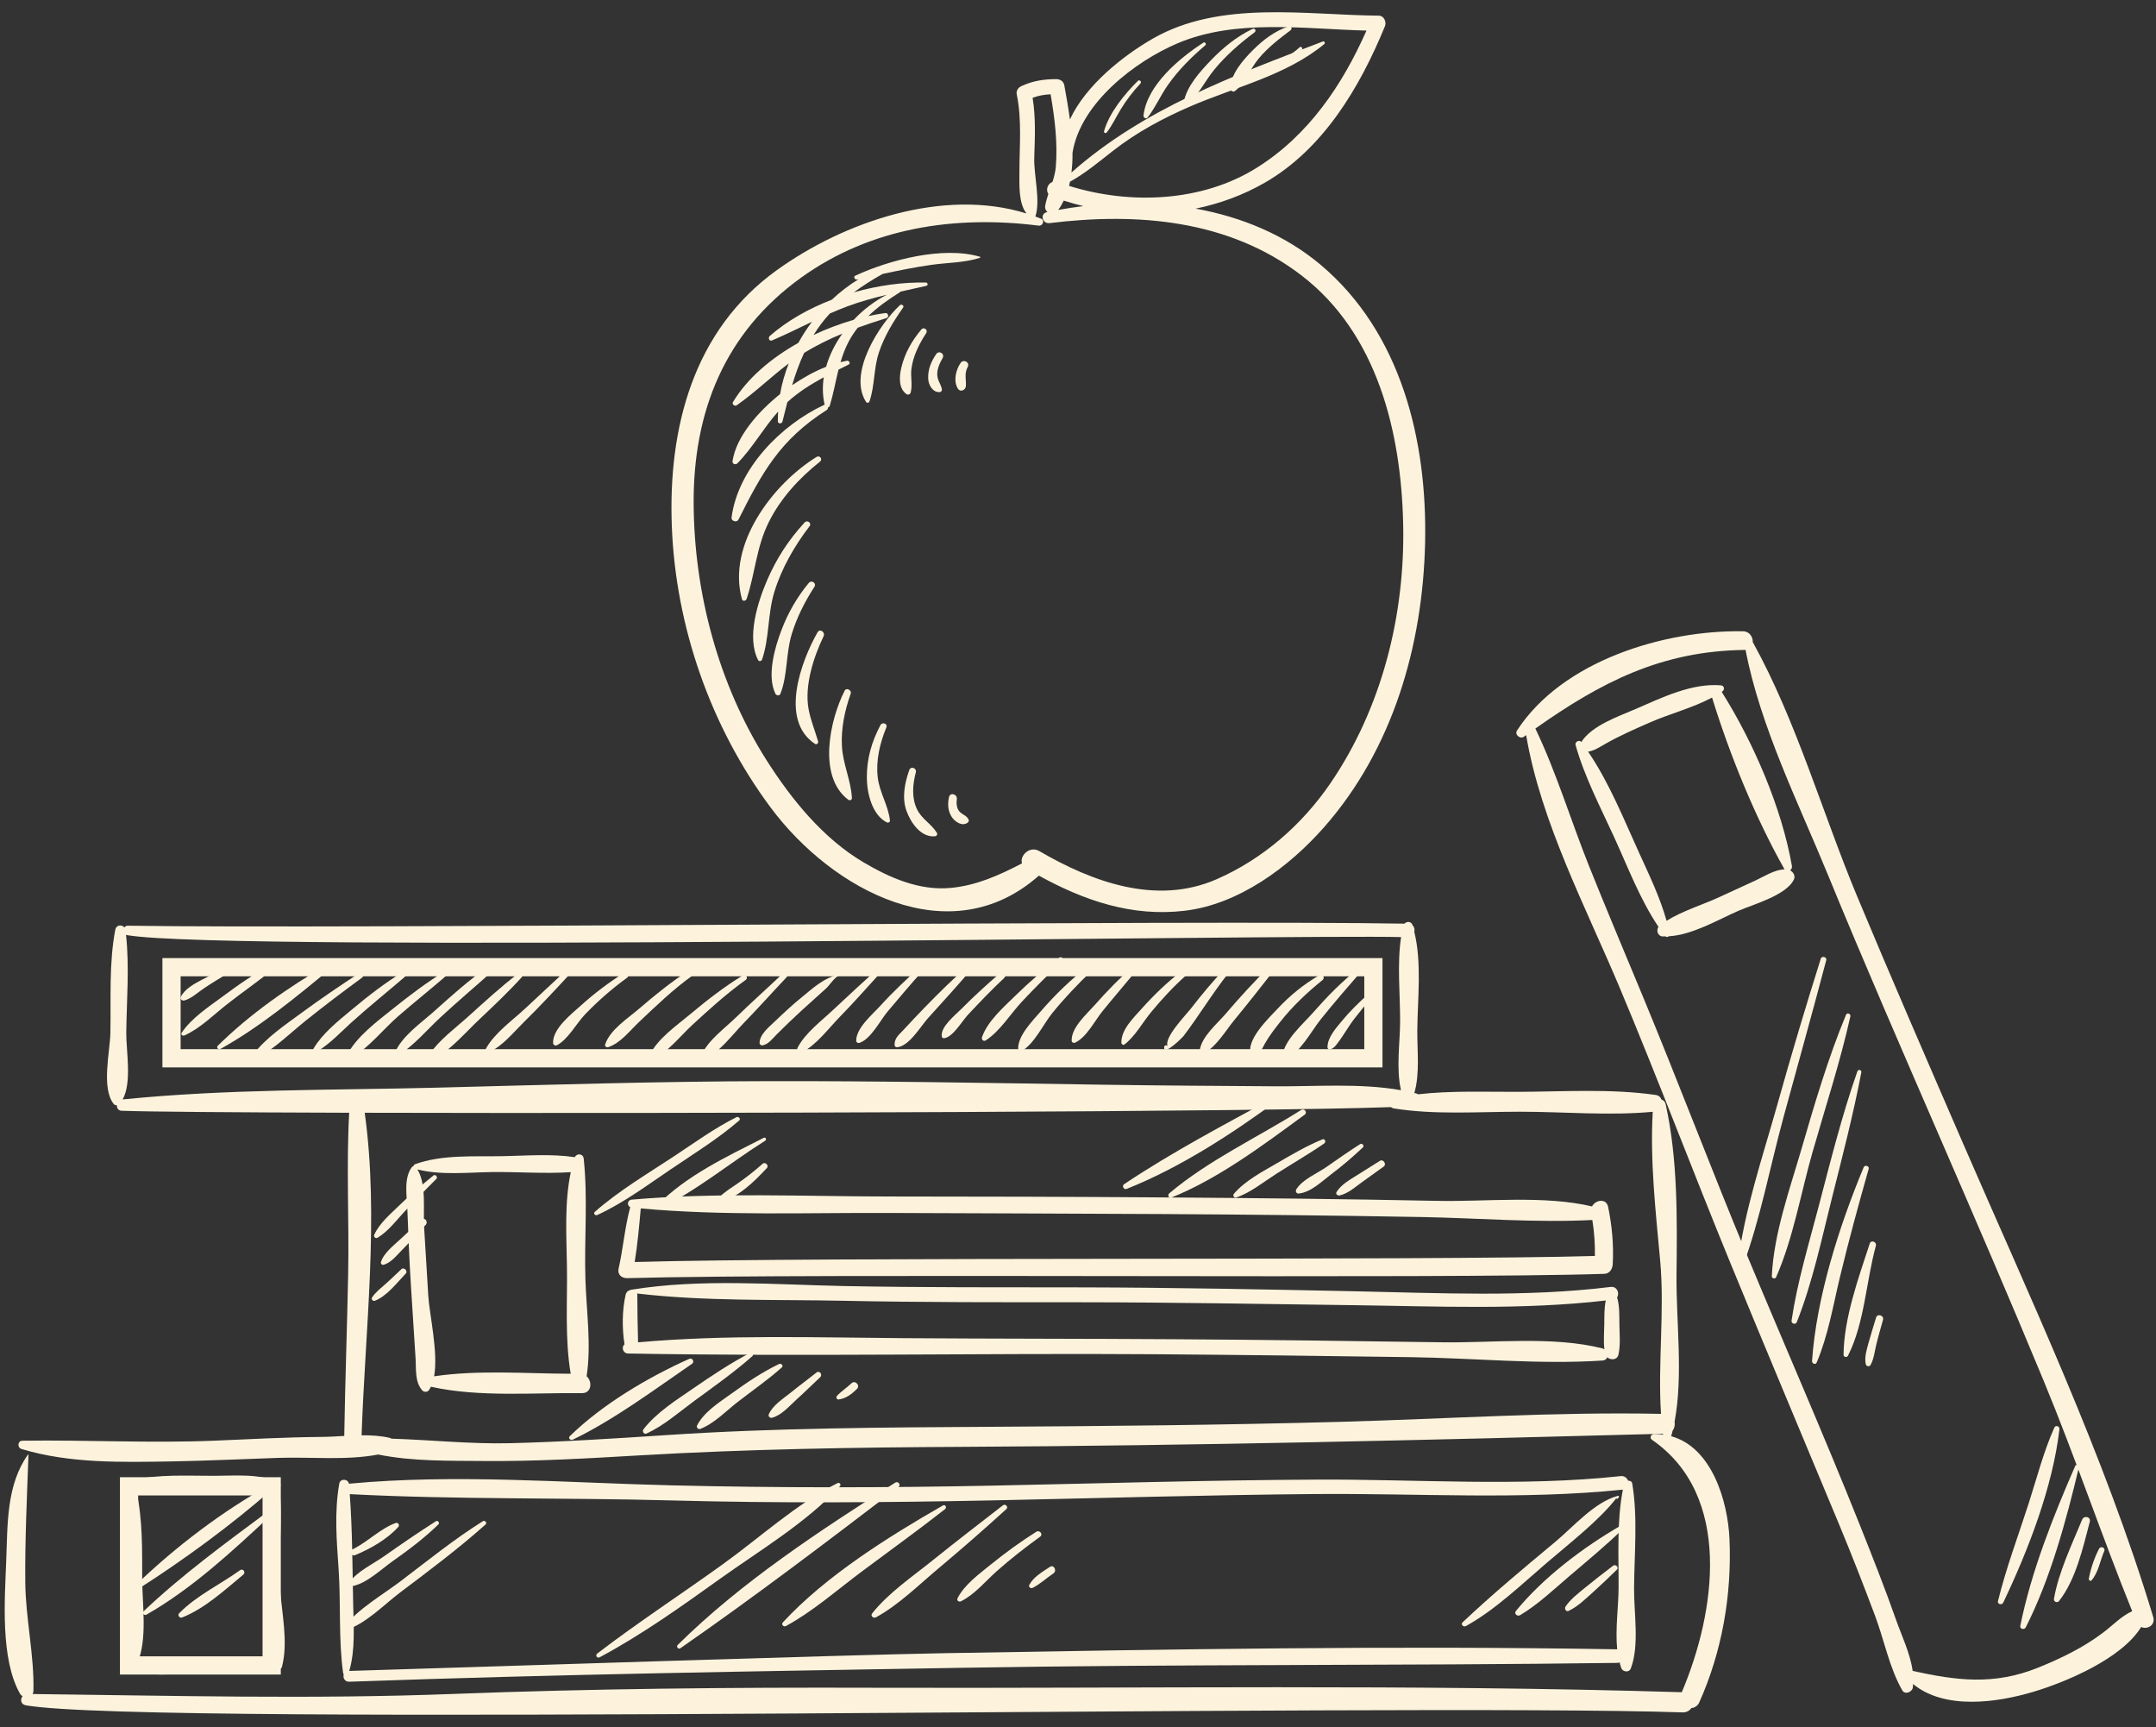
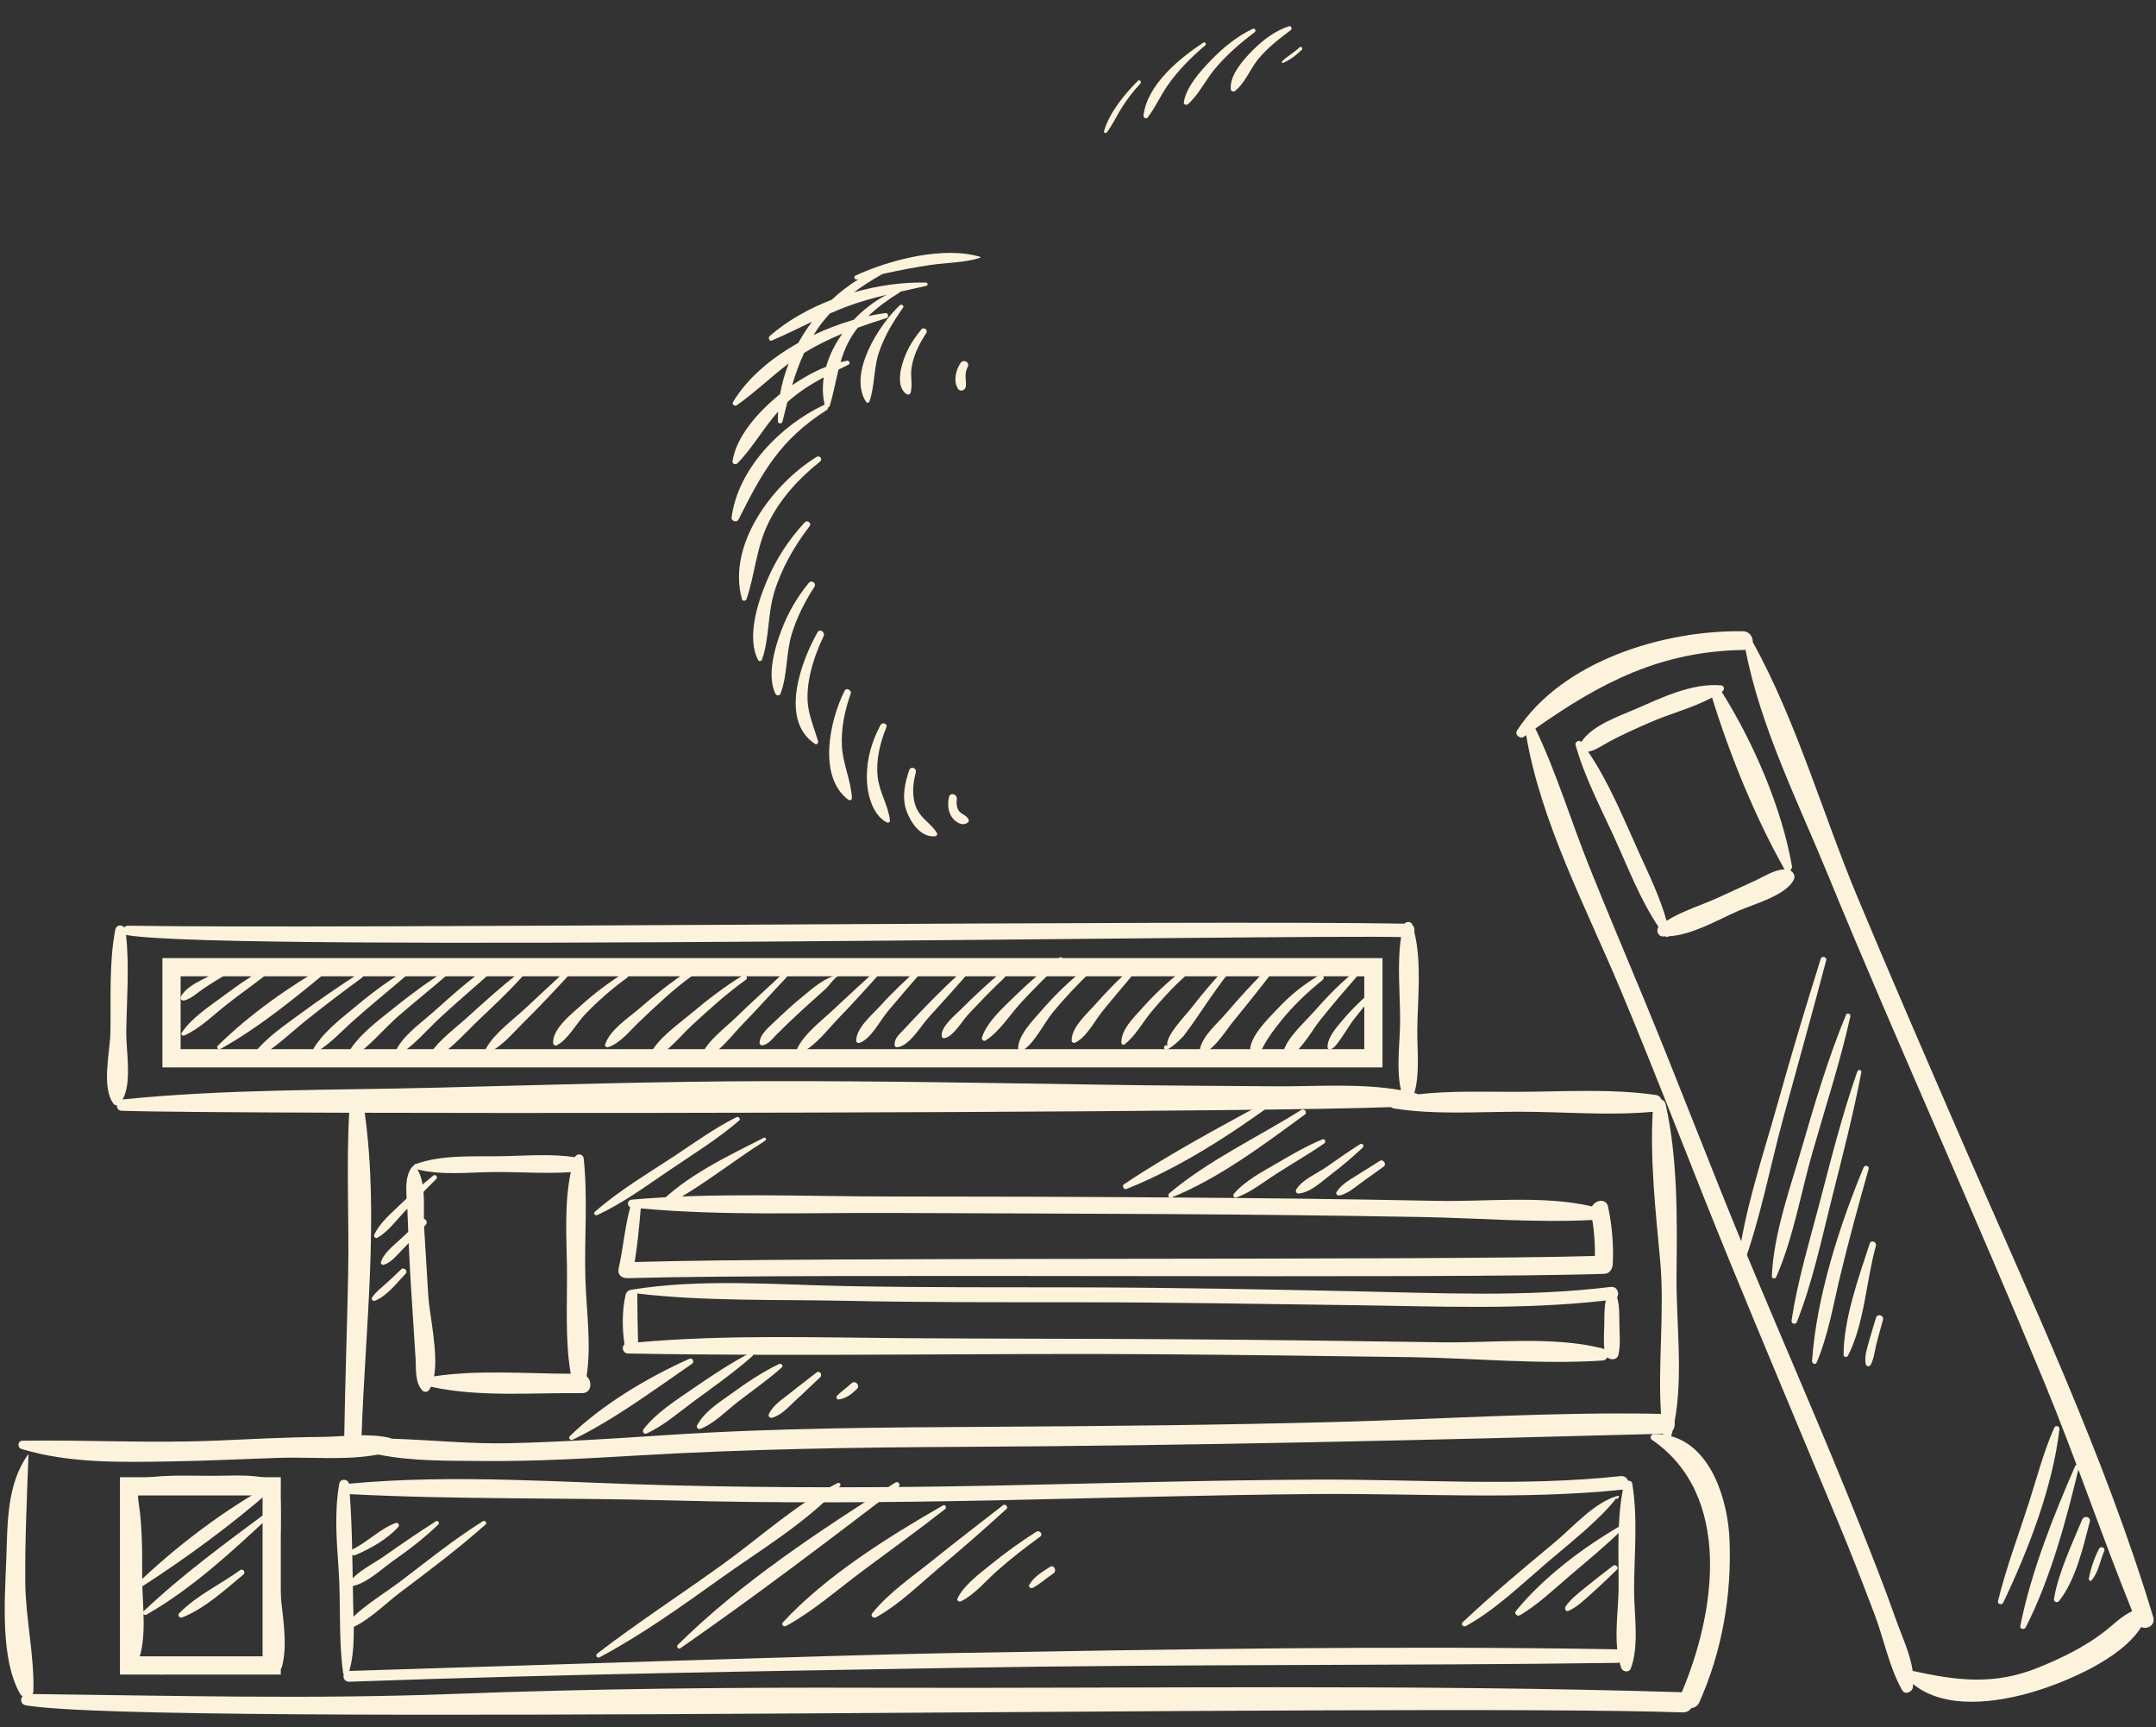
<svg xmlns="http://www.w3.org/2000/svg" fill="#000000" height="183.5" preserveAspectRatio="xMidYMid meet" version="1" viewBox="-0.5 -1.3 229.1 183.5" width="229.1" zoomAndPan="magnify">
  <rect x="-0.5" y="-1.3" width="229.1" height="183.5" fill="#333333" stroke="none" />
  <g>
    <g fill="#fdf3dd" id="change1_3">
-       <path d="M139.812,26.813c-3.775-3.17-8.4-5.068-13.261-5.95c2.555-0.523,5.037-1.428,7.345-2.753 c6.239-3.588,10.12-10.162,12.773-16.631c0.182-0.443-0.107-1.109-0.645-1.114 c-7.831-0.071-16.873-1.669-24.024,2.438c-3.106,1.785-7.092,4.902-8.81,8.586 c-0.178-1.328-0.407-2.572-0.589-3.6c-0.084-0.468-0.449-0.688-0.898-0.684 c-1.362,0.017-2.452,0.182-3.683,0.75c-0.309,0.143-0.559,0.488-0.483,0.846 c0.57,2.729,0.285,5.555,0.288,8.324c0.002,1.23-0.119,3.279,0.761,4.357 c-8.839-2.756-19.382,0.861-26.569,6.039c-8.854,6.379-11.523,16.725-11.129,27.171 c0.404,10.663,4.125,21.318,10.488,29.875c6.574,8.839,19.098,15.585,28.515,7.255 c4.835,2.656,9.891,4.402,15.526,3.727c5.718-0.688,11.035-4.629,14.751-8.836 c7.33-8.303,10.521-19.335,10.764-30.255C151.173,45.525,148.4,34.026,139.812,26.813z M124.64,3.296 c6.191-2.625,13.469-1.514,20.064-1.347c-2.569,5.804-6.165,11.123-11.635,14.559 c-5.827,3.661-13.485,3.963-19.969,1.94c0.037-0.143,0.062-0.292,0.093-0.439 c1.643-0.908,3.077-2.119,4.561-3.277c2.542-1.984,5.263-3.442,8.209-4.721c4.731-2.051,10.214-3.289,14.255-6.63 c0.14-0.116,0.01-0.337-0.159-0.272c-9.481,3.63-19.045,7.134-26.705,13.918 c0.084-0.686,0.122-1.393,0.113-2.112C114.327,9.637,120.127,5.208,124.64,3.296z M112.538,20.01 c0.688,0.224,1.383,0.415,2.081,0.586c-0.9,0.111-1.795,0.241-2.673,0.407 C112.178,20.697,112.367,20.36,112.538,20.01z M140.863,81.922c-3.012,4.406-7.196,8.052-12.094,10.187 c-6.388,2.787-13.192,0.29-18.826-2.994c-1.018-0.592-2.103,0.466-1.845,1.303 c-2.413,1.258-4.847,2.363-7.629,2.612c-3.304,0.295-6.434-1.085-9.202-2.719 c-4.304-2.537-7.668-6.691-10.309-10.847c-5.109-8.041-7.703-17.798-7.75-27.287 c-0.048-9.792,3.329-18.154,11.401-23.97c7.416-5.342,16.393-6.657,25.27-5.536 c0.418,0.053,0.677-0.562,0.246-0.739c-0.203-0.082-0.408-0.157-0.612-0.232c0.005-0.013,0.015-0.021,0.019-0.034 c0.544-1.692-0.188-4.388-0.131-6.203c0.067-2.125,0.171-4.271-0.174-6.374c0.663-0.243,1.243-0.339,1.912-0.376 c0.435,2.542,0.764,5.095,0.556,7.683c-0.044,0.561-0.186,1.1-0.357,1.631 c-0.501,0.173-0.746,0.849-0.435,1.273c-0.139,0.416-0.264,0.835-0.34,1.263c-0.047,0.269,0.062,0.507,0.242,0.665 c-0.021,0.005-0.043,0.009-0.065,0.013c-0.768,0.169-0.469,1.253,0.278,1.162 c9.362-1.149,19.068-0.365,26.788,5.56c8.079,6.199,10.583,16.686,10.798,26.396 C148.819,64.019,146.344,73.908,140.863,81.922z" fill="inherit" />
      <path d="M120.41,7.293c-1.423,1.417-3.03,3.376-3.593,5.337c-0.053,0.182,0.18,0.278,0.289,0.137 c0.586-0.759,1-1.657,1.5-2.476c0.597-0.976,1.293-1.884,2.076-2.716C120.856,7.392,120.591,7.113,120.41,7.293z" fill="inherit" />
      <path d="M127.379,3.225c-2.529,1.645-5.986,4.486-6.369,7.736c-0.027,0.231,0.275,0.44,0.442,0.221 c0.819-1.063,1.362-2.326,2.136-3.431c1.112-1.59,2.513-2.991,3.992-4.24 C127.73,3.383,127.546,3.116,127.379,3.225z" fill="inherit" />
      <path d="M132.599,1.768c-1.692,0.821-3.128,1.985-4.427,3.336c-1.124,1.169-2.588,2.78-2.876,4.428 c-0.049,0.275,0.269,0.387,0.453,0.223c1.103-0.977,1.829-2.493,2.766-3.638 c1.241-1.519,2.731-2.812,4.298-3.982C133.027,1.972,132.849,1.647,132.599,1.768z" fill="inherit" />
      <path d="M136.453,1.491c-1.464,0.489-2.685,1.408-3.772,2.487c-1,0.994-2.537,2.683-2.397,4.197 c0.018,0.199,0.266,0.331,0.433,0.202c1.074-0.822,1.641-2.389,2.515-3.438c0.982-1.179,2.19-2.114,3.41-3.028 C136.842,1.76,136.718,1.402,136.453,1.491z" fill="inherit" />
      <path d="M137.592,3.729c-0.574,0.548-1.277,0.929-1.849,1.48c-0.078,0.075-0.013,0.223,0.101,0.174 c0.739-0.322,1.415-0.828,1.988-1.395C137.992,3.829,137.756,3.571,137.592,3.729z" fill="inherit" />
      <path d="M103.63,25.976c-3.93-1.16-9.632,0.337-13.239,2.007 c-0.248,0.113-0.056,0.463,0.181,0.411c0.057-0.013,0.112-0.025,0.17-0.037 c-1.02,0.619-1.973,1.355-2.852,2.181c-2.469,0.951-4.763,2.251-6.591,3.853 c-0.208,0.184-0.067,0.605,0.237,0.475c1.442-0.617,2.839-1.313,4.248-1.985 c-0.537,0.713-1.022,1.462-1.451,2.243c-2.877,1.611-5.422,3.75-6.945,6.286 c-0.143,0.24,0.189,0.49,0.399,0.342c1.942-1.359,3.628-3.017,5.522-4.441 c-0.412,1.059-0.727,2.148-0.918,3.256c-2.247,1.797-4.65,4.465-5.052,7.118 c-0.046,0.309,0.329,0.431,0.524,0.23c1.638-1.681,2.753-3.732,4.322-5.494 c-0.019,0.344-0.036,0.686-0.029,1.029c0.003,0.288,0.422,0.301,0.487,0.036 c0.173-0.698,0.346-1.388,0.523-2.069c1.177-1.068,2.497-1.895,3.869-2.639 c-0.148,0.97-0.132,1.956,0.093,2.924c-0.025,0.005-0.049,0.006-0.074,0.018 c-4.567,2.137-9.137,6.751-9.818,11.958c-0.051,0.385,0.56,0.566,0.734,0.222 c2.493-4.968,4.399-8.484,9.383-11.647c0.097-0.061,0.128-0.155,0.12-0.25c0.087-0.034,0.169-0.095,0.197-0.188 c0.395-1.306,0.613-2.586,0.93-3.848c0.355-0.179,0.713-0.357,1.07-0.536c0.247-0.123,0.053-0.456-0.182-0.411 c-0.227,0.044-0.449,0.097-0.672,0.153c0.224-0.755,0.5-1.505,0.899-2.249c0.273-0.506,0.591-0.973,0.935-1.414 c1.005-0.366,2.024-0.701,3.05-1.019c0.3-0.093,0.192-0.578-0.119-0.536 c-0.592,0.078-1.198,0.188-1.815,0.324c1.002-0.969,2.153-1.787,3.346-2.522c0.028-0.019,0.044-0.047,0.056-0.076 c0.923-0.206,1.849-0.404,2.768-0.616c0.196-0.044,0.167-0.343-0.034-0.348c-2.446-0.059-5.102,0.306-7.671,1.038 c0.968-0.715,1.992-1.361,3.058-1.955c1.707-0.368,3.415-0.713,5.155-0.962c1.733-0.248,3.519-0.214,5.192-0.754 C103.696,26.064,103.678,25.99,103.63,25.976z M87.282,37.666c-1.274,0.5-2.476,1.184-3.612,1.956 c0.35-1.168,0.758-2.309,1.274-3.427c1.3-0.807,2.665-1.472,4.067-2.052 C88.235,35.233,87.634,36.427,87.282,37.666z M93.727,30.012c-1.256,0.646-2.467,1.56-3.51,2.663 c-1.421,0.409-2.866,0.948-4.266,1.613c0.006-0.007,0.009-0.014,0.013-0.021 c0.504-0.824,1.081-1.572,1.713-2.259c0.603-0.266,1.215-0.52,1.837-0.753 C90.891,30.741,92.303,30.354,93.727,30.012z" fill="inherit" />
      <path d="M86.271,47.24c-4.654,2.877-9.544,9.316-7.929,15.11c0.078,0.277,0.423,0.186,0.497-0.031 c0.911-2.728,1.022-5.451,2.324-8.096c1.27-2.576,3.247-4.715,5.475-6.489 C86.953,47.482,86.603,47.035,86.271,47.24z" fill="inherit" />
      <path d="M85.001,54.204c-1.7,1.846-2.99,3.824-3.988,6.14c-0.99,2.297-2.202,6.093-0.951,8.479 c0.102,0.196,0.355,0.106,0.416-0.064c0.785-2.262,0.584-4.841,1.308-7.188c0.776-2.521,2.144-4.888,3.74-6.971 C85.786,54.256,85.282,53.9,85.001,54.204z" fill="inherit" />
      <path d="M85.44,60.631c-1.259,1.526-2.206,3.173-2.91,5.03c-0.716,1.887-1.553,4.814-0.64,6.725 c0.102,0.215,0.438,0.27,0.539,0.014c0.773-1.96,0.571-4.288,1.204-6.348c0.544-1.778,1.395-3.45,2.404-5.008 C86.296,60.646,85.735,60.276,85.44,60.631z" fill="inherit" />
      <path d="M86.373,65.872c-1.727,3.035-4.091,9.332-0.266,11.854c0.172,0.114,0.377-0.084,0.326-0.264 c-0.334-1.164-0.802-2.266-1.018-3.464c-0.451-2.506,0.573-5.575,1.599-7.704 C87.221,65.862,86.623,65.433,86.373,65.872z" fill="inherit" />
      <path d="M88.965,77.982c-0.106-1.878,0.296-3.821,0.932-5.581c0.135-0.375-0.452-0.696-0.642-0.326 c-1.565,3.057-2.909,9.108,0.378,11.58c0.152,0.114,0.402,0.045,0.392-0.177 C89.932,81.61,89.072,79.895,88.965,77.982z" fill="inherit" />
      <path d="M92.763,81.236c-0.198-1.785,0.247-3.617,0.921-5.258c0.169-0.411-0.434-0.615-0.631-0.24 c-0.929,1.765-1.451,3.55-1.441,5.566c0.009,1.636,0.548,3.97,2.126,4.761 c0.14,0.069,0.349-0.022,0.329-0.199C93.899,84.268,92.946,82.879,92.763,81.236z" fill="inherit" />
      <path d="M99.053,87.176c-0.584-0.96-1.6-1.451-2.109-2.505c-0.595-1.232-0.459-2.652-0.128-3.927 c0.118-0.454-0.536-0.69-0.695-0.238c-0.473,1.33-0.798,2.929-0.306,4.308 c0.448,1.258,1.532,2.878,3.047,2.725C99.037,87.52,99.148,87.335,99.053,87.176z" fill="inherit" />
      <path d="M102.433,85.788c-0.196-0.476-0.695-0.531-1.001-0.902c-0.289-0.351-0.316-0.857-0.259-1.289 c0.071-0.531-0.704-0.771-0.829-0.219c-0.162,0.726-0.125,1.436,0.272,2.08c0.337,0.545,1.193,1.113,1.766,0.585 C102.443,85.985,102.464,85.868,102.433,85.788z" fill="inherit" />
      <path d="M95.121,31.123c-2.152,2.006-5.551,7.213-3.598,10.265c0.099,0.153,0.312,0.122,0.37-0.048 c0.572-1.666,0.432-3.503,1.007-5.213c0.581-1.73,1.519-3.265,2.563-4.746 C95.611,31.173,95.291,30.964,95.121,31.123z" fill="inherit" />
      <path d="M97.916,34.094c0.227-0.347-0.242-0.712-0.513-0.392c-1.02,1.213-1.754,2.512-2.126,4.057 c-0.22,0.913-0.315,2.186,0.53,2.797c0.185,0.134,0.411,0.043,0.468-0.176c0.202-0.806-0.029-1.656,0.072-2.485 C96.514,36.537,97.177,35.224,97.916,34.094z" fill="inherit" />
-       <path d="M98.99,36.308c-0.544,0.788-0.9,1.638-0.859,2.608c0.027,0.674,0.464,1.473,1.216,1.441 c0.136-0.006,0.263-0.142,0.242-0.28c-0.062-0.454-0.36-0.814-0.458-1.261 c-0.157-0.72,0.186-1.478,0.533-2.084C99.92,36.287,99.283,35.885,98.99,36.308z" fill="inherit" />
      <path d="M101.574,37.258c-0.503,0.73-0.789,1.92-0.291,2.722c0.265,0.431,0.83,0.159,0.854-0.275 c0.039-0.734-0.191-1.312,0.19-2.015C102.598,37.192,101.889,36.804,101.574,37.258z" fill="inherit" />
    </g>
    <g>
      <g id="change1_1">
        <path d="M146.405,112.09H16.758v-11.609h129.647V112.09z M18.693,110.155h125.777v-7.74H18.693 V110.155z" fill="#fdf3dd" />
      </g>
      <g id="change1_2">
        <path d="M29.337,176.591H12.244v-20.963h17.093V176.591z M14.178,174.656h13.223v-17.092H14.178 V174.656z" fill="#fdf3dd" />
      </g>
      <g id="change1_4">
        <path d="M34.337,101.149c-4.102,2.35-8.338,5.323-11.696,8.646 c-0.184,0.182,0.057,0.466,0.272,0.345c4.132-2.294,8.084-5.532,11.715-8.554 C34.884,101.373,34.635,100.979,34.337,101.149z" fill="#fdf3dd" />
      </g>
      <g id="change1_5">
        <path d="M37.657,102.091c-2.074,1.352-4.116,2.738-6.111,4.204 c-1.77,1.303-3.807,2.662-5.138,4.431c-0.193,0.256,0.089,0.547,0.359,0.403 c1.914-1.025,3.584-2.694,5.279-4.052c1.941-1.554,3.929-3.055,5.935-4.524 C38.275,102.337,37.962,101.892,37.657,102.091z" fill="#fdf3dd" />
      </g>
      <g id="change1_6">
        <path d="M42.45,101.872c-2,1.202-3.843,2.64-5.632,4.136c-1.427,1.19-3.029,2.456-3.992,4.068 c-0.137,0.228,0.159,0.443,0.361,0.325c1.384-0.812,2.498-2.04,3.684-3.109 c1.921-1.735,3.946-3.347,5.901-5.039C42.998,102.057,42.686,101.731,42.45,101.872z" fill="#fdf3dd" />
      </g>
      <g id="change1_7">
        <path d="M46.758,101.885c-1.912,1.183-3.705,2.532-5.456,3.938 c-1.696,1.361-3.925,2.993-4.926,4.962c-0.134,0.263,0.184,0.478,0.407,0.346 c1.907-1.115,3.401-3.057,5.062-4.504c1.712-1.489,3.491-2.894,5.201-4.384 C47.249,102.067,46.975,101.751,46.758,101.885z" fill="#fdf3dd" />
      </g>
      <g id="change1_8">
        <path d="M51.45,101.35c-2.09,1.419-3.987,3.15-5.87,4.828 c-1.426,1.272-3.423,2.622-4.152,4.436c-0.071,0.177,0.169,0.32,0.312,0.234c1.707-1.022,3.066-2.686,4.528-4.04 c1.822-1.691,3.724-3.291,5.575-4.948C52.155,101.585,51.794,101.117,51.45,101.35z" fill="#fdf3dd" />
      </g>
      <g id="change1_9">
        <path d="M54.593,102.097c-1.855,1.417-3.588,3.012-5.32,4.574 c-1.4,1.265-3.06,2.462-4.134,4.024c-0.205,0.297,0.145,0.733,0.477,0.542c1.832-1.063,3.339-2.851,4.876-4.3 c1.523-1.438,3.055-2.884,4.461-4.438C55.157,102.273,54.839,101.908,54.593,102.097z" fill="#fdf3dd" />
      </g>
      <g id="change1_10">
        <path d="M59.784,101.666c-1.482,1.368-2.954,2.745-4.427,4.124c-1.383,1.298-3.277,2.619-4.205,4.28 c-0.118,0.21,0.134,0.482,0.353,0.383c1.418-0.651,2.495-2.021,3.594-3.102 c1.756-1.723,3.429-3.524,5.098-5.329C60.44,101.759,60.036,101.436,59.784,101.666z" fill="#fdf3dd" />
      </g>
      <g id="change1_11">
        <path d="M65.767,102.076c-1.592,1.013-3.107,2.147-4.507,3.412c-1.042,0.945-3.032,2.465-2.99,4.017 c0.004,0.176,0.234,0.326,0.395,0.241c1.213-0.639,2.062-2.303,3.013-3.295c1.368-1.423,2.858-2.726,4.457-3.883 C66.459,102.332,66.098,101.866,65.767,102.076z" fill="#fdf3dd" />
      </g>
      <g id="change1_12">
        <path d="M72.658,101.822c-1.847,1.204-3.557,2.58-5.225,4.017c-1.202,1.035-3.118,2.246-3.632,3.824 c-0.059,0.181,0.154,0.339,0.317,0.284c1.32-0.436,2.286-1.73,3.265-2.656 c1.809-1.715,3.654-3.494,5.687-4.946C73.424,102.091,73.011,101.592,72.658,101.822z" fill="#fdf3dd" />
      </g>
      <g id="change1_13">
        <path d="M78.425,102.329c-1.974,1.199-3.777,2.606-5.546,4.085c-1.463,1.226-3.497,2.614-4.346,4.37 c-0.11,0.23,0.152,0.514,0.39,0.4c1.579-0.749,2.821-2.377,4.095-3.556 c1.831-1.696,3.697-3.384,5.731-4.837C79.047,102.578,78.733,102.141,78.425,102.329z" fill="#fdf3dd" />
      </g>
      <g id="change1_14">
        <path d="M82.663,102.139c-1.639,1.553-3.324,3.052-4.94,4.626c-1.219,1.188-2.991,2.44-3.679,4.021 c-0.091,0.209,0.113,0.479,0.346,0.379c1.609-0.699,2.894-2.509,4.106-3.751 c1.567-1.607,3.056-3.283,4.598-4.911C83.349,102.235,82.92,101.895,82.663,102.139z" fill="#fdf3dd" />
      </g>
      <g id="change1_15">
        <path d="M88.597,102.271c-1.491,0.251-2.748,1.434-3.889,2.358c-0.984,0.798-1.919,1.67-2.835,2.544 c-0.625,0.598-1.647,1.394-1.66,2.327c-0.002,0.142,0.169,0.281,0.308,0.254c0.658-0.133,1.036-0.69,1.496-1.151 c0.879-0.88,1.775-1.743,2.694-2.582c0.858-0.786,1.73-1.55,2.588-2.335c0.308-0.281,0.929-1.214,1.317-1.316 C88.672,102.354,88.652,102.261,88.597,102.271z" fill="#fdf3dd" />
      </g>
      <g id="change1_16">
        <path d="M92.957,101.444c-1.645,1.496-3.285,2.988-4.901,4.514c-1.284,1.212-2.97,2.455-3.796,4.027 c-0.148,0.281,0.088,0.707,0.438,0.523c1.597-0.843,2.812-2.525,4.065-3.809 c1.56-1.599,3.038-3.276,4.54-4.931C93.511,101.54,93.18,101.241,92.957,101.444z" fill="#fdf3dd" />
      </g>
      <g id="change1_17">
        <path d="M97.238,101.439c-1.424,1.309-2.842,2.616-4.141,4.055c-0.876,0.969-2.606,2.383-2.619,3.762 c-0.002,0.176,0.202,0.285,0.354,0.232c1.236-0.431,2.177-2.368,3.007-3.353 c1.236-1.468,2.474-2.938,3.763-4.361C97.82,101.534,97.47,101.227,97.238,101.439z" fill="#fdf3dd" />
      </g>
      <g id="change1_18">
        <path d="M102.488,101.204c-1.688,1.44-3.252,3.008-4.8,4.594 c-0.731,0.751-1.446,1.519-2.158,2.287c-0.483,0.52-1.007,0.902-0.968,1.639 c0.007,0.126,0.116,0.234,0.246,0.227c1.287-0.08,2.519-2.225,3.31-3.1c1.59-1.76,3.192-3.508,4.724-5.317 C103.05,101.29,102.722,101.005,102.488,101.204z" fill="#fdf3dd" />
      </g>
      <g id="change1_19">
        <path d="M105.792,102.057c-1.434,1.223-2.818,2.5-4.146,3.834c-0.638,0.64-2.256,1.919-2.067,2.938 c0.017,0.097,0.14,0.179,0.236,0.167c0.957-0.127,1.893-1.799,2.522-2.474c1.258-1.349,2.531-2.674,3.876-3.938 C106.527,102.29,106.127,101.773,105.792,102.057z" fill="#fdf3dd" />
      </g>
      <g id="change1_20">
        <path d="M112.061,100.438c-1.632,1.256-3.186,2.58-4.656,4.024c-1.261,1.239-2.966,2.715-3.554,4.417 c-0.085,0.246,0.155,0.499,0.399,0.342c1.518-0.981,2.617-2.809,3.853-4.127c1.382-1.472,2.802-2.907,4.291-4.271 C112.607,100.627,112.29,100.261,112.061,100.438z" fill="#fdf3dd" />
      </g>
      <g id="change1_21">
        <path d="M115.117,101.36c-1.855,1.408-3.496,3.011-5.021,4.772c-0.858,0.993-2.5,2.635-2.403,4.06 c0.012,0.168,0.179,0.26,0.326,0.184c1.332-0.689,2.332-2.858,3.275-4.024c1.287-1.589,2.711-3.089,4.189-4.5 C115.764,101.586,115.441,101.114,115.117,101.36z" fill="#fdf3dd" />
      </g>
      <g id="change1_22">
        <path d="M119.925,101.387c-1.478,1.23-2.804,2.62-4.077,4.057 c-0.877,0.99-2.504,2.395-2.472,3.809c0.005,0.213,0.237,0.277,0.398,0.198 c1.217-0.605,2.051-2.313,2.896-3.353c1.181-1.455,2.409-2.87,3.596-4.318 C120.446,101.559,120.162,101.19,119.925,101.387z" fill="#fdf3dd" />
      </g>
      <g id="change1_23">
        <path d="M125.116,101.828c-1.578,1.193-2.991,2.565-4.311,4.038 c-0.876,0.98-2.177,2.221-2.146,3.612c0.003,0.146,0.192,0.285,0.327,0.183 c1.155-0.893,1.922-2.343,2.859-3.472c1.13-1.359,2.342-2.678,3.664-3.85 C125.82,102.064,125.451,101.575,125.116,101.828z" fill="#fdf3dd" />
      </g>
      <g id="change1_24">
        <path d="M129.612,101.657c-1.267,1.308-2.411,2.706-3.531,4.14 c-0.57,0.73-2.963,3.188-2.494,4.051c-0.105-0.192-0.377-0.094-0.386,0.103 c-0.049,0.983,1.987-1.092,2.044-1.165c1.676-2.2,3.102-4.597,4.828-6.754 C130.318,101.728,129.877,101.386,129.612,101.657z" fill="#fdf3dd" />
      </g>
      <g id="change1_25">
        <path d="M134.424,101.357c-1.649,1.6-3.191,3.298-4.684,5.045 c-0.911,1.067-2.582,2.429-2.759,3.923c-0.029,0.256,0.22,0.385,0.431,0.274 c1.361-0.719,2.298-2.379,3.251-3.537c1.426-1.732,2.812-3.494,4.193-5.263 C135.069,101.528,134.684,101.104,134.424,101.357z" fill="#fdf3dd" />
      </g>
      <g id="change1_26">
        <path d="M139.674,102.313c-1.624,0.939-3.103,2.143-4.384,3.512c-0.926,0.989-3.501,3.423-2.833,4.926 c0.054,0.123,0.192,0.222,0.333,0.163c0.61-0.258,0.809-0.797,1.123-1.358c0.459-0.82,1.049-1.569,1.628-2.305 c1.302-1.656,2.865-3.124,4.5-4.444C140.356,102.551,140.01,102.119,139.674,102.313z" fill="#fdf3dd" />
      </g>
      <g id="change1_27">
        <path d="M144.017,101.467c-1.876,1.422-3.488,3.1-5.041,4.862c-1.067,1.209-2.999,2.86-3.201,4.528 c-0.024,0.19,0.159,0.388,0.36,0.303c1.562-0.66,2.671-2.879,3.709-4.174 c1.432-1.785,2.935-3.518,4.438-5.242C144.445,101.556,144.212,101.319,144.017,101.467z" fill="#fdf3dd" />
      </g>
      <g id="change1_28">
        <path d="M144.906,104.293c-1.001,0.894-1.946,1.815-2.801,2.851c-0.638,0.773-1.55,1.77-1.542,2.82 c0.002,0.191,0.228,0.283,0.38,0.193c0.353-0.207,0.352-0.212,0.621-0.55c0.67-0.845,1.199-1.842,1.859-2.694 c0.6-0.777,1.226-1.533,1.875-2.272C145.528,104.38,145.151,104.075,144.906,104.293z" fill="#fdf3dd" />
      </g>
      <g id="change1_29">
        <path d="M28.412,101.18c-1.887,0.926-3.597,2.156-5.282,3.402c-1.503,1.108-3.273,2.265-4.329,3.832 c-0.129,0.193,0.119,0.364,0.291,0.288c1.681-0.754,3.107-2.201,4.551-3.332c1.662-1.304,3.414-2.494,5.033-3.851 C28.875,101.353,28.617,101.08,28.412,101.18z" fill="#fdf3dd" />
      </g>
      <g id="change1_30">
        <path d="M23.692,101.631c-0.971,0.314-1.883,0.69-2.783,1.171 c-0.805,0.43-1.762,0.955-2.196,1.782c-0.132,0.253,0.154,0.461,0.38,0.398 c0.747-0.212,1.373-0.811,2.009-1.242c0.895-0.607,1.822-1.177,2.766-1.706 C24.088,101.913,23.933,101.555,23.692,101.631z" fill="#fdf3dd" />
      </g>
      <g id="change1_31">
-         <path d="M134.976,115.245c-5.375,2.923-10.939,5.851-16.025,9.253 c-0.273,0.182-0.035,0.624,0.267,0.504c5.653-2.26,11.098-5.784,15.986-9.377 C135.432,115.459,135.231,115.105,134.976,115.245z" fill="#fdf3dd" />
+         <path d="M134.976,115.245c-5.375,2.923-10.939,5.851-16.025,9.253 c-0.273,0.182-0.035,0.624,0.267,0.504c5.653-2.26,11.098-5.784,15.986-9.377 C135.432,115.459,135.231,115.105,134.976,115.245" fill="#fdf3dd" />
      </g>
      <g id="change1_32">
        <path d="M137.763,116.614c-4.587,2.892-9.873,5.35-14.015,8.859 c-0.2,0.169-0.074,0.568,0.216,0.451c5.043-2.022,9.811-5.618,14.176-8.812 C138.47,116.872,138.099,116.403,137.763,116.614z" fill="#fdf3dd" />
      </g>
      <g id="change1_33">
        <path d="M140.026,119.737c-1.677,0.688-3.255,1.612-4.818,2.524 c-1.579,0.92-3.39,1.857-4.592,3.257c-0.155,0.18,0.018,0.488,0.259,0.401 c1.544-0.551,2.871-1.642,4.245-2.522c1.692-1.082,3.45-2.091,5.101-3.233 C140.433,120.018,140.287,119.63,140.026,119.737z" fill="#fdf3dd" />
      </g>
      <g id="change1_34">
        <path d="M144.029,120.243c-1.212,0.773-2.393,1.6-3.572,2.423 c-1.027,0.716-2.512,1.297-3.198,2.361c-0.127,0.197-0.027,0.487,0.242,0.463 c1.295-0.121,2.449-1.287,3.455-2.044c1.174-0.882,2.289-1.844,3.361-2.846 C144.512,120.418,144.247,120.103,144.029,120.243z" fill="#fdf3dd" />
      </g>
      <g id="change1_35">
        <path d="M146.134,122.018c-0.798,0.493-1.595,0.991-2.386,1.496 c-0.811,0.518-1.695,0.986-2.224,1.816c-0.139,0.22,0.133,0.415,0.329,0.367 c0.907-0.215,1.635-0.877,2.374-1.415c0.765-0.558,1.535-1.107,2.308-1.656 C146.875,122.385,146.487,121.797,146.134,122.018z" fill="#fdf3dd" />
      </g>
      <g id="change1_36">
        <path d="M77.753,117.382c-2.312,1.16-4.45,2.707-6.602,4.133c-2.851,1.886-5.883,3.659-8.447,5.928 c-0.191,0.171,0.052,0.426,0.257,0.334c2.794-1.284,5.307-3.166,7.848-4.881 c2.436-1.645,5.006-3.234,7.232-5.157C78.253,117.556,77.971,117.272,77.753,117.382z" fill="#fdf3dd" />
      </g>
      <g id="change1_37">
        <path d="M80.655,119.573c-3.836,1.95-8.257,4.024-11.286,7.15 c-0.183,0.19,0.054,0.451,0.272,0.344c3.915-1.899,7.482-4.87,11.171-7.189 C80.998,119.761,80.854,119.472,80.655,119.573z" fill="#fdf3dd" />
      </g>
      <g id="change1_38">
-         <path d="M80.537,122.331c-0.821,0.733-1.69,1.412-2.591,2.044c-0.731,0.513-1.524,0.978-2.14,1.633 c-0.155,0.167,0.007,0.419,0.221,0.368c1.928-0.457,3.657-2.192,4.963-3.594 C81.24,122.514,80.808,122.088,80.537,122.331z" fill="#fdf3dd" />
-       </g>
+         </g>
      <g id="change1_39">
        <path d="M72.755,143.048c-4.397,1.964-9.251,4.841-12.706,8.219c-0.217,0.212,0.082,0.487,0.314,0.374 c4.396-2.123,8.654-5.305,12.682-8.069C73.328,143.378,73.068,142.907,72.755,143.048z" fill="#fdf3dd" />
      </g>
      <g id="change1_40">
        <path d="M79.196,142.428c-2.079,1.09-4.019,2.379-5.952,3.711 c-1.863,1.283-3.971,2.594-5.367,4.395c-0.164,0.214,0.047,0.579,0.322,0.454 c1.862-0.854,3.438-2.262,5.081-3.468c2.099-1.539,4.221-3.035,6.173-4.758 C79.641,142.596,79.402,142.323,79.196,142.428z" fill="#fdf3dd" />
      </g>
      <g id="change1_41">
        <path d="M82.278,143.605c-1.809,0.867-3.467,1.997-5.09,3.167c-1.292,0.931-2.862,1.906-3.614,3.352 c-0.109,0.212,0.118,0.459,0.337,0.375c1.494-0.58,2.717-1.889,3.973-2.862c1.569-1.218,3.208-2.346,4.691-3.669 C82.793,143.775,82.5,143.497,82.278,143.605z" fill="#fdf3dd" />
      </g>
      <g id="change1_42">
        <path d="M86.264,144.506c-0.9,0.719-1.834,1.395-2.726,2.124c-0.819,0.669-1.897,1.313-2.34,2.301 c-0.104,0.234,0.117,0.44,0.346,0.379c1.036-0.274,1.845-1.266,2.621-1.961 c0.849-0.759,1.647-1.567,2.483-2.337C86.945,144.738,86.588,144.248,86.264,144.506z" fill="#fdf3dd" />
      </g>
      <g id="change1_43">
        <path d="M89.978,145.65c-0.493,0.477-1.07,0.833-1.54,1.335c-0.127,0.135-0.037,0.41,0.169,0.386 c0.785-0.097,1.405-0.579,1.954-1.121C90.946,145.871,90.366,145.276,89.978,145.65z" fill="#fdf3dd" />
      </g>
      <g id="change1_44">
        <path d="M45.559,123.574c-1.213,0.989-2.4,1.983-3.521,3.077c-0.983,0.958-2.186,1.948-2.768,3.213 c-0.102,0.224,0.139,0.449,0.353,0.321c1.18-0.705,2.064-1.946,3.011-2.929 c1.069-1.11,2.13-2.236,3.232-3.312C46.059,123.754,45.772,123.401,45.559,123.574z" fill="#fdf3dd" />
      </g>
      <g id="change1_45">
        <path d="M44.261,128.271c-0.753,0.701-1.504,1.403-2.255,2.106c-0.704,0.658-1.757,1.461-2.028,2.41 c-0.048,0.171,0.135,0.317,0.294,0.272c0.803-0.231,1.381-1,1.951-1.574c0.858-0.865,1.679-1.77,2.509-2.661 C45.043,128.49,44.61,127.945,44.261,128.271z" fill="#fdf3dd" />
      </g>
      <g id="change1_46">
        <path d="M42.145,133.531c-0.522,0.501-1.047,0.999-1.583,1.484c-0.534,0.483-1.129,0.919-1.53,1.524 c-0.118,0.181,0.105,0.423,0.296,0.348c1.303-0.512,2.341-1.91,3.291-2.897 C42.878,133.719,42.416,133.271,42.145,133.531z" fill="#fdf3dd" />
      </g>
      <g id="change1_47">
        <path d="M192.983,100.534c-1.629,5.16-3.172,10.344-4.632,15.555 c-1.553,5.529-3.504,11.231-4.201,16.943c-0.038,0.317,0.439,0.482,0.557,0.163 c1.863-5.064,2.875-10.526,4.29-15.732c1.52-5.592,3.091-11.166,4.565-16.769 C193.648,100.366,193.086,100.21,192.983,100.534z" fill="#fdf3dd" />
      </g>
      <g id="change1_48">
        <path d="M195.664,106.501c-1.919,4.618-3.342,9.469-4.738,14.267 c-1.264,4.344-2.938,8.966-3.15,13.514c-0.012,0.239,0.362,0.315,0.455,0.1 c1.827-4.154,2.612-8.88,3.859-13.239c1.374-4.811,2.945-9.594,4.035-14.477 C196.185,106.396,195.773,106.239,195.664,106.501z" fill="#fdf3dd" />
      </g>
      <g id="change1_49">
        <path d="M196.864,112.521c-1.639,4.678-2.841,9.499-4.097,14.29c-1.054,4.014-2.283,8.072-2.894,12.181 c-0.048,0.323,0.433,0.476,0.557,0.164c1.671-4.219,2.622-8.758,3.726-13.151 c1.115-4.441,2.271-8.882,3.131-13.379C197.34,112.346,196.957,112.259,196.864,112.521z" fill="#fdf3dd" />
      </g>
      <g id="change1_50">
        <path d="M197.535,122.707c-2.602,6.267-5.01,13.775-5.484,20.572 c-0.019,0.273,0.367,0.458,0.493,0.164c1.225-2.893,1.747-6.067,2.479-9.11 c0.926-3.847,1.966-7.657,3.046-11.462C198.157,122.561,197.655,122.416,197.535,122.707z" fill="#fdf3dd" />
      </g>
      <g id="change1_51">
        <path d="M198.181,130.809c-1.199,3.651-2.751,7.948-2.782,11.817c-0.001,0.252,0.359,0.31,0.468,0.099 c1.763-3.459,1.933-7.936,2.966-11.674C198.95,130.625,198.321,130.378,198.181,130.809z" fill="#fdf3dd" />
      </g>
      <g id="change1_52">
        <path d="M198.851,138.681c-0.273,0.907-0.559,1.81-0.81,2.723 c-0.195,0.705-0.43,1.458-0.287,2.188c0.052,0.269,0.39,0.347,0.527,0.093 c0.34-0.631,0.412-1.369,0.576-2.06c0.216-0.911,0.486-1.809,0.733-2.709 C199.725,138.434,198.996,138.2,198.851,138.681z" fill="#fdf3dd" />
      </g>
      <g id="change1_53">
        <path d="M217.794,150.361c-1.149,2.574-1.857,5.36-2.721,8.041 c-1.112,3.451-2.4,6.868-3.267,10.392c-0.081,0.33,0.418,0.449,0.557,0.163 c2.652-5.551,5.266-12.301,5.976-18.432C218.375,150.207,217.929,150.057,217.794,150.361z" fill="#fdf3dd" />
      </g>
      <g id="change1_54">
        <path d="M220.017,154.428c-2.33,5.338-4.69,11.269-5.836,16.988 c-0.07,0.351,0.429,0.454,0.577,0.163c2.633-5.181,4.302-11.358,5.648-16.996 C220.461,154.359,220.115,154.204,220.017,154.428z" fill="#fdf3dd" />
      </g>
      <g id="change1_55">
        <path d="M220.747,160.144c-1.087,2.641-2.511,5.595-2.991,8.412c-0.051,0.298,0.353,0.465,0.536,0.232 c1.787-2.269,2.55-5.675,3.272-8.424C221.706,159.822,220.948,159.653,220.747,160.144z" fill="#fdf3dd" />
      </g>
      <g id="change1_56">
        <path d="M222.545,163.235c-0.507,0.987-0.876,2.076-1.082,3.168c-0.028,0.149,0.163,0.328,0.288,0.181 c0.755-0.886,0.892-2.072,1.35-3.109C223.261,163.113,222.724,162.89,222.545,163.235z" fill="#fdf3dd" />
      </g>
      <g id="change1_57">
        <path d="M88.494,156.256c-4.357,2.191-8.271,5.806-12.232,8.65 c-4.413,3.174-8.977,6.15-13.296,9.452c-0.241,0.184-0.022,0.548,0.25,0.401c4.478-2.394,8.627-5.359,12.751-8.31 c4.235-3.029,9.257-6.01,12.782-9.859C88.916,156.409,88.71,156.149,88.494,156.256z" fill="#fdf3dd" />
      </g>
      <g id="change1_58">
        <path d="M94.629,156.203c-8.002,5.091-16.355,10.553-23.117,17.246 c-0.182,0.18,0.067,0.499,0.281,0.351c7.859-5.454,15.573-11.312,23.177-17.121 C95.272,156.448,94.946,156.001,94.629,156.203z" fill="#fdf3dd" />
      </g>
      <g id="change1_59">
        <path d="M99.689,158.631c-5.814,3.337-12.432,7.475-17.001,12.419c-0.208,0.224,0.086,0.52,0.332,0.387 c2.891-1.583,5.43-3.829,8.064-5.798c2.947-2.202,5.943-4.351,8.838-6.621 C100.147,158.842,99.948,158.481,99.689,158.631z" fill="#fdf3dd" />
      </g>
      <g id="change1_60">
        <path d="M106.091,158.599c-2.506,1.944-5.019,3.875-7.489,5.862c-2.186,1.76-4.652,3.419-6.417,5.619 c-0.226,0.282,0.125,0.582,0.405,0.428c2.436-1.341,4.519-3.424,6.646-5.204 c2.451-2.051,4.85-4.152,7.215-6.302C106.679,158.795,106.332,158.413,106.091,158.599z" fill="#fdf3dd" />
      </g>
      <g id="change1_61">
        <path d="M109.613,161.425c-1.667,1.056-3.25,2.201-4.783,3.443c-1.246,1.01-2.848,2.168-3.579,3.617 c-0.123,0.242,0.149,0.43,0.36,0.325c1.467-0.723,2.623-2.157,3.835-3.228c1.46-1.29,3-2.496,4.58-3.635 C110.38,161.69,109.967,161.2,109.613,161.425z" fill="#fdf3dd" />
      </g>
      <g id="change1_62">
        <path d="M111.067,165.153c-0.788,0.524-1.724,1.05-2.188,1.902 c-0.13,0.238,0.154,0.432,0.362,0.325c0.781-0.4,1.459-1.044,2.192-1.532 C111.85,165.57,111.489,164.871,111.067,165.153z" fill="#fdf3dd" />
      </g>
      <g id="change1_63">
        <path d="M171.428,157.604c-2.478,0.644-4.79,3.336-6.674,4.901c-3.332,2.768-6.686,5.568-9.838,8.54 c-0.234,0.222,0.103,0.535,0.35,0.398c3.157-1.749,5.922-4.439,8.654-6.771 c2.452-2.093,5.604-4.55,7.353-6.846c-0.055,0.072,0.049,0.156,0.11,0.09 c0.069-0.078,0.151-0.141,0.151-0.246C171.536,157.614,171.472,157.592,171.428,157.604z" fill="#fdf3dd" />
      </g>
      <g id="change1_64">
        <path d="M171.699,160.788c-3.948,2.272-8.22,5.502-11.112,9.047 c-0.244,0.301,0.154,0.621,0.444,0.447c1.912-1.143,3.562-2.723,5.251-4.163c1.918-1.635,3.869-3.238,5.673-4.998 C172.129,160.951,171.906,160.667,171.699,160.788z" fill="#fdf3dd" />
      </g>
      <g id="change1_65">
        <path d="M170.92,165.024c-1.024,0.774-2.03,1.561-3.024,2.371c-0.725,0.593-1.51,1.19-2.037,1.972 c-0.148,0.22,0.039,0.597,0.329,0.46c0.978-0.463,1.783-1.266,2.584-1.981c0.868-0.779,1.704-1.585,2.543-2.399 C171.557,165.213,171.178,164.829,170.92,165.024z" fill="#fdf3dd" />
      </g>
      <g id="change1_66">
        <path d="M50.815,160.299c-3.038,1.9-5.857,4.181-8.709,6.348c-1.962,1.49-4.596,2.977-6.104,4.959 c-0.094,0.122,0.048,0.306,0.189,0.265c2.127-0.608,4.1-2.698,5.832-4.003 c3.077-2.318,6.195-4.652,9.072-7.217C51.292,160.478,51.03,160.166,50.815,160.299z" fill="#fdf3dd" />
      </g>
      <g id="change1_67">
        <path d="M45.817,160.307c-1.872,1.192-3.702,2.451-5.518,3.728c-1.132,0.796-2.812,1.579-3.638,2.718 c-0.128,0.175-0.03,0.49,0.229,0.45c1.517-0.242,3.105-1.79,4.323-2.646c1.698-1.195,3.376-2.463,4.868-3.911 C46.258,160.475,46.025,160.174,45.817,160.307z" fill="#fdf3dd" />
      </g>
      <g id="change1_68">
        <path d="M41.554,160.488c-1.661,0.602-2.986,2.022-4.585,2.798c-0.392,0.19-0.129,0.782,0.275,0.616 c1.612-0.667,3.402-1.684,4.584-2.999C41.996,160.714,41.799,160.4,41.554,160.488z" fill="#fdf3dd" />
      </g>
      <g id="change1_69">
        <path d="M28.141,156.459c-5.004,2.779-9.987,6.564-14.116,10.536 c-0.221,0.211,0.097,0.548,0.34,0.393c4.847-3.107,9.79-6.737,14.117-10.535 C28.719,156.645,28.382,156.327,28.141,156.459z" fill="#fdf3dd" />
      </g>
      <g id="change1_70">
        <path d="M27.902,159.322c-4.473,3.327-9.094,6.705-13.141,10.546 c-0.201,0.192,0.072,0.494,0.297,0.363c4.854-2.768,9.109-6.728,13.184-10.518 C28.463,159.51,28.138,159.147,27.902,159.322z" fill="#fdf3dd" />
      </g>
      <g id="change1_71">
        <path d="M25.016,165.501c-2.119,1.528-4.652,2.702-6.481,4.585c-0.2,0.205,0.059,0.548,0.311,0.446 c2.439-0.972,4.511-2.907,6.51-4.557C25.645,165.739,25.324,165.28,25.016,165.501z" fill="#fdf3dd" />
      </g>
      <g id="change1_72">
        <path d="M61.834,144.901c0.518-3.324-0.027-7.004-0.129-10.312 c-0.13-4.244,0.274-8.589-0.181-12.807c-0.06-0.55-0.73-0.594-0.945-0.15 c-2.5-0.376-5.128-0.159-7.644-0.109c-3.053,0.06-6.448-0.195-9.35,0.862c-0.087,0.031-0.124,0.109-0.138,0.192 c-0.065,0.013-0.129,0.044-0.172,0.101c-0.904,1.188-0.538,3.071-0.49,4.468 c0.095,2.724,0.217,5.448,0.383,8.169c0.157,2.566,0.326,5.133,0.492,7.699c0.075,1.157-0.098,2.501,0.728,3.409 c0.16,0.175,0.529,0.179,0.675-0.019c0.086-0.117,0.158-0.249,0.225-0.388c5.093,1.135,10.908,0.623,16.061,0.681 C62.374,146.708,62.466,145.456,61.834,144.901z M45.631,144.909c0.455-2.566-0.51-6.612-0.623-8.583 c-0.141-2.432-0.298-4.861-0.443-7.292c-0.107-1.779,0.264-4.521-0.71-6.104c2.537,0.635,5.282,0.319,7.879,0.281 c2.783-0.038,5.636,0.195,8.418,0.01c-0.685,3.254-0.458,6.736-0.407,10.021 c0.057,3.641-0.234,7.734,0.401,11.395C55.416,144.624,50.3,144.208,45.631,144.909z" fill="#fdf3dd" />
      </g>
      <g id="change1_73">
        <path d="M228.301,170.469c-5.206-17.239-13.082-33.877-20.235-50.369 c-3.768-8.69-7.543-17.374-11.195-26.112c-3.693-8.841-6.479-18.704-11.12-27.079 c0.022-0.537-0.338-1.135-1.036-1.147c-8.396-0.144-19.223,3.142-24.018,10.55 c-0.276,0.428,0.336,0.939,0.729,0.655c0.082-0.059,0.163-0.115,0.245-0.175 c1.553,9.206,6.354,18.303,9.93,26.811c4.059,9.655,7.747,19.458,11.722,29.147 c3.803,9.27,7.699,18.499,11.545,27.749c1.353,3.253,2.637,6.536,3.875,9.834 c0.976,2.598,1.518,5.523,2.892,7.93c0.29,0.508,1.058,0.195,1.127-0.299c0.017-0.121,0.013-0.244,0.021-0.366 c3.399,2.775,8.927,1.978,12.805,0.82c3.325-0.992,9.359-3.481,11.436-6.88 C227.663,171.84,228.568,171.354,228.301,170.469z M223.013,172.112c-2.109,1.605-4.514,2.769-6.96,3.754 c-4.694,1.888-8.637,1.363-13.311,0.341c-0.256-1.851-1.155-3.706-1.754-5.401 c-1.193-3.386-2.514-6.728-3.843-10.061c-3.834-9.61-8.003-19.09-11.979-28.643 c-3.812-9.156-7.31-18.436-11.113-27.596c-1.897-4.57-3.823-9.127-5.666-13.72 c-1.946-4.849-3.481-9.979-5.736-14.693c6.927-4.877,13.327-8.24,22.241-8.349c0.035,0,0.058-0.017,0.091-0.019 c1.562,8.147,5.622,16.271,8.744,23.879c3.803,9.271,7.805,18.46,11.79,27.654 c3.77,8.695,7.533,17.393,11.157,26.149c3.341,8.07,6.124,16.362,9.396,24.45 C224.91,170.394,224.051,171.322,223.013,172.112z" fill="#fdf3dd" />
      </g>
      <g id="change1_74">
        <path d="M189.717,91.162c0.136-0.1,0.231-0.27,0.196-0.466 c-1.079-6.163-4.088-13.146-7.464-18.499c0.021-0.015,0.045-0.025,0.065-0.04 c0.279-0.19,0.222-0.62-0.147-0.651c-3.086-0.26-6.301,1.314-9.066,2.516 c-1.797,0.78-4.648,1.736-5.769,3.508c-0.001-0.001-0.002-0.004-0.004-0.005 c-0.217-0.286-0.7-0.01-0.607,0.32c0.951,3.368,2.599,6.521,4.057,9.692c1.484,3.228,2.764,6.665,4.756,9.626 c-0.26,0.369-0.085,0.984,0.429,1.016c0.101,0.006,0.205-0.008,0.307-0.008 c0.109,0.098,0.254,0.078,0.357-0.01c2.484-0.133,5.214-1.744,7.376-2.693c1.59-0.698,5.175-1.664,5.935-3.375 C190.291,91.746,190.047,91.313,189.717,91.162z M182.193,94.003c-1.769,0.819-3.901,1.452-5.6,2.515 c-0.694-2.472-1.812-4.794-2.882-7.139c-1.659-3.633-3.192-7.505-5.456-10.826 c0.663-0.117,1.145-0.439,1.848-0.842c1.504-0.859,3.103-1.554,4.686-2.25c2.139-0.94,4.558-1.547,6.638-2.658 c1.888,6.119,4.578,12.71,7.689,18.232c0.005,0.01,0.012,0.013,0.016,0.021c-1.045,0.008-2.231,0.785-3.086,1.176 C184.761,92.82,183.476,93.408,182.193,94.003z" fill="#fdf3dd" />
      </g>
      <g id="change1_75">
        <path d="M183.278,162.197c-0.177-4.087-1.909-9.749-6.195-10.923 c0.056-0.202,0.11-0.405,0.16-0.609c0.198-0.255,0.257-0.614,0.201-0.945 c0.935-4.943,0.153-10.684,0.206-15.577c0.066-5.942,0.145-12.319-1.157-18.146 c-0.058-0.258-0.239-0.424-0.45-0.499c-0.087-0.236-0.276-0.43-0.613-0.479 c-4.803-0.689-9.862-0.343-14.708-0.33c-3.468,0.008-7.065-0.135-10.546,0.263 c-0.057-0.042-0.123-0.077-0.201-0.098c-0.062-0.017-0.125-0.023-0.187-0.038c0.61-2.098,0.291-4.566,0.316-6.726 c0.037-3.282,0.489-7.133-0.319-10.393c0.059-0.252,0.004-0.518-0.176-0.691 c-0.003-0.008-0.005-0.018-0.007-0.026c-0.131-0.41-0.62-0.427-0.86-0.158 c-21.959-0.395-112.408,0.577-135.664,0.218c-0.167-0.003-0.284,0.075-0.362,0.184 c-0.265-0.327-0.864-0.279-0.962,0.228c-0.686,3.539-0.454,7.365-0.524,10.962 c-0.041,2.066-0.99,5.871,0.36,7.574c0.077,0.099,0.203,0.13,0.325,0.117 c-0.014,0.29,0.146,0.578,0.496,0.592c2.703,0.105,11.837,0.178,24.194,0.213 c-0.317,5.717,0.006,11.524-0.111,17.248c-0.116,5.695-0.321,11.389-0.413,17.086 c-0.824,0.046-1.649,0.098-2.467,0.104c-3.743,0.031-7.485,0.236-11.225,0.394 c-6.856,0.288-13.663-0.09-20.507,0.007c-0.524,0.008-0.566,0.737-0.094,0.881 c5.125,1.55,10.674,1.405,15.972,1.318c3.78-0.064,7.561-0.251,11.34-0.377 c3.414-0.113,7.186,0.294,10.591-0.355c3.638,0.745,7.622,0.654,11.201,0.689 c5.513,0.051,11.028-0.275,16.529-0.596c11.477-0.67,22.873-0.852,34.367-0.908 c24.817-0.124,49.619-0.724,74.425-1.39c0.005,0.03,0.007,0.061,0.011,0.092 c-0.318-0.038-0.647-0.058-0.99-0.048c-0.317,0.01-0.468,0.407-0.191,0.597 c8.569,5.906,6.786,18.282,3.166,26.816c-28.67-0.871-57.367-0.385-86.047-0.475 c-14.864-0.047-29.685,0.092-44.539,0.659c-14.943,0.571-29.731,0.184-44.66,0.007 c0.05-0.092,0.085-0.194,0.088-0.319c0.102-3.773-0.829-7.699-0.865-11.529 c-0.042-4.506,0.18-9.108,0.34-13.595c0.001-0.017-0.025-0.028-0.035-0.013 c-2.314,3.21-2.181,7.408-2.327,11.243c-0.156,4.135-0.647,10.47,1.466,14.185 c0.066,0.116,0.161,0.198,0.266,0.264c-0.264,0.323-0.2,0.866,0.353,0.963 c13.262,2.317,145.727-0.251,176.038,0.751c0.426,0.016,0.749-0.182,0.949-0.461 c0.335-0.027,0.658-0.212,0.837-0.613C182.498,174.123,183.534,168.103,183.278,162.197z M12.531,115.497 c1.015-1.789,0.363-5.254,0.385-7.086c0.041-3.418,0.347-7.003-0.026-10.414c0.038,0.016,0.073,0.038,0.118,0.045 c10.773,1.856,125.056-0.098,135.373,0.207c-0.441,2.896-0.091,6.11-0.103,8.971 c-0.01,2.28-0.439,4.994,0.089,7.269c-0.014,0.004-0.027,0.015-0.042,0.019 c-4.301-0.757-9.007-0.377-13.31-0.407c-6.121-0.043-12.24-0.077-18.361-0.17 c-11.805-0.18-23.608-0.401-35.414-0.378c-11.765,0.022-23.526,0.392-35.285,0.691 C34.868,114.526,23.568,114.376,12.531,115.497z M176.001,148.898c-11.329-0.234-22.732,0.537-34.057,0.847 c-12.351,0.338-24.706,0.456-37.06,0.527c-11.562,0.068-23.057,0.116-34.6,0.883 c-5.512,0.366-11.023,0.72-16.545,0.859c-4.206,0.107-8.441-0.35-12.644-0.482 c-0.065-0.041-0.138-0.076-0.227-0.096c-0.966-0.216-1.953-0.27-2.944-0.262 c0.375-11.208,1.88-23.148,0.33-34.263c35.562,0.093,95.598-0.098,109.057-0.601 c0.071,0.064,0.16,0.116,0.285,0.137c4.385,0.703,8.972,0.354,13.403,0.354c4.674,0,9.469,0.441,14.124,0.007 c-0.299,5.197,0.316,10.649,0.789,15.808C176.4,137.928,175.649,143.563,176.001,148.898z" fill="#fdf3dd" />
      </g>
      <g id="change1_76">
        <path d="M29.248,167.319c-0.227-3.464,0.346-7.116-0.06-10.533c0.167-0.195,0.182-0.534-0.093-0.65 c-2.133-0.909-4.592-0.66-6.879-0.656c-2.773,0.005-5.83-0.184-8.564,0.448c-0.219-0.249-0.654-0.134-0.752,0.202 c-0.315,0.133-0.334,0.565-0.042,0.724c-0.102,3.534,0.334,7.126,0.391,10.662c0.04,2.494-0.732,5.872,0.197,8.215 c-0.005,0.102,0.05,0.209,0.156,0.262c1.849,0.918,4.19,0.508,6.209,0.467c2.867-0.059,5.731-0.127,8.598-0.077 c0.304,0.005,0.511-0.136,0.643-0.328c0.176,0.012,0.354-0.077,0.41-0.288 C30.155,173.129,29.425,170.009,29.248,167.319z M20.951,174.888c-2.141,0.07-4.776-0.278-6.844,0.44 c1.084-2.456,0.505-6.334,0.502-8.872c-0.005-3.032,0.059-6.333-0.608-9.337c2.312,0.359,4.741,0.092,7.066,0.056 c2.391-0.038,5.028,0.362,7.386-0.138c-1.25,2.306-0.956,5.374-0.845,7.89c0.136,3.09,0.106,6.738,0.814,9.83 C25.93,174.741,23.442,174.807,20.951,174.888z" fill="#fdf3dd" />
      </g>
      <g id="change1_77">
        <path d="M173.138,167.472c0.022-3.675,0.411-7.521-0.19-11.157c-0.04-0.239-0.242-0.334-0.445-0.316 c-0.118-0.293-0.387-0.529-0.783-0.488c-10.696,1.151-21.615,0.316-32.357,0.371 c-11.408,0.058-22.814,0.403-34.22,0.637c-11.439,0.234-22.866,0.251-34.305-0.027 c-11.323-0.274-22.959-1.234-34.259-0.173c-0.104-0.533-0.924-0.58-1.028-0.003 c-0.533,2.994-0.278,6.061-0.07,9.078c0.25,3.628-0.021,7.494,0.484,11.061c0.008,0.051,0.037,0.081,0.065,0.116 c-0.125,0.348,0.11,0.798,0.562,0.782c23.084-0.817,43.255-1.101,64.881-1.476 c23.304-0.404,46.603-0.209,69.902-0.525c0.086-0.001,0.158-0.025,0.23-0.049 c0.054,0.201,0.101,0.406,0.171,0.596c0.157,0.419,0.832,0.517,1.012,0.052 C173.723,173.525,173.122,170.041,173.138,167.472z M99.841,174.322c-10.942,0.19-50.023,1.49-63.229,1.885 c0.659-2.237,0.463-4.786,0.416-7.094c-0.08-3.881-0.077-7.809-0.362-11.687 c11.334,0.59,22.777,0.357,34.13,0.667c11.432,0.311,22.858,0.229,34.291-0.006 c11.401-0.235,22.8-0.577,34.204-0.673c10.864-0.091,21.831,0.643,32.657-0.466 c-0.662,3.411-0.43,7.051-0.455,10.502c-0.015,1.918-0.36,4.343-0.149,6.46 C147.491,173.501,123.692,173.909,99.841,174.322z" fill="#fdf3dd" />
      </g>
      <g id="change1_78">
        <path d="M170.382,126.911c-0.195-0.947-1.343-0.755-1.708-0.052 c-5.162-1.205-11.275-0.48-16.49-0.589c-9.699-0.199-19.398-0.3-29.099-0.367 c-9.694-0.069-19.391-0.094-29.085-0.097c-9.078-0.002-18.321-0.452-27.371,0.333 c-0.487,0.043-0.526,0.625-0.161,0.805c-0.58,2.14-0.749,4.371-1.236,6.532 c-0.138,0.61,0.31,1.021,0.933,1.004c19.957-0.553,86.634,0.123,103.814-0.458 c0.57-0.02,0.865-0.521,0.892-1.028C170.982,130.939,170.797,128.922,170.382,126.911z M66.943,132.768 c0.308-1.888,0.474-3.787,0.646-5.695c8.737,0.8,17.682,0.442,26.441,0.483 c9.699,0.044,19.398,0.06,29.097,0.116c9.126,0.052,18.251,0.151,27.375,0.314 c6.004,0.107,12.197,0.627,18.201,0.316c0.206,1.266,0.293,2.542,0.274,3.822 C152.106,132.643,85.904,132.195,66.943,132.768z" fill="#fdf3dd" />
      </g>
      <g id="change1_79">
        <path d="M171.579,139.411c-0.013-0.921,0.03-1.976-0.245-2.893c0.291-0.42,0-1.188-0.673-1.105 c-9.045,1.112-18.27,0.646-27.359,0.458c-9.602-0.198-19.205-0.391-28.809-0.41 c-8.452-0.018-16.893,0.027-25.345-0.142c-7.354-0.148-15.201-0.801-22.488,0.381h-0.003 c-0.015,0.002-0.029,0.003-0.042,0.005c-0.004,0.001-0.005,0.004-0.008,0.005 c-0.274,0.033-0.552,0.213-0.621,0.51c-0.382,1.639-0.397,3.604-0.123,5.294 c-0.357,0.281-0.186,0.963,0.386,0.973c18.781,0.34,37.615-0.057,56.406,0.079 c8.911,0.065,17.821,0.183,26.73,0.308c6.71,0.094,13.715,0.803,20.402,0.359 c0.277-0.018,0.431-0.162,0.497-0.343c0.376,0.324,1.06,0.3,1.193-0.28 C171.712,141.57,171.593,140.465,171.579,139.411z M169.768,141.942c-5.276-1.332-11.609-0.566-17.023-0.646 c-9.461-0.143-18.921-0.265-28.382-0.326c-9.608-0.062-19.218-0.046-28.826-0.113 c-9.368-0.065-18.886-0.391-28.235,0.441c-0.041-1.694-0.079-3.38-0.081-5.077c0-0.043-0.014-0.073-0.021-0.109 c7.186,0.844,14.669,0.621,21.891,0.772c8.454,0.179,16.896,0.154,25.352,0.159 c9.59,0.006,19.179,0.184,28.769,0.308c8.948,0.117,18.011,0.532,26.921-0.497 c-0.176,0.819-0.146,1.721-0.158,2.519c-0.012,0.871-0.095,1.793,0.011,2.671 C169.921,141.998,169.848,141.963,169.768,141.942z" fill="#fdf3dd" />
      </g>
    </g>
  </g>
</svg>